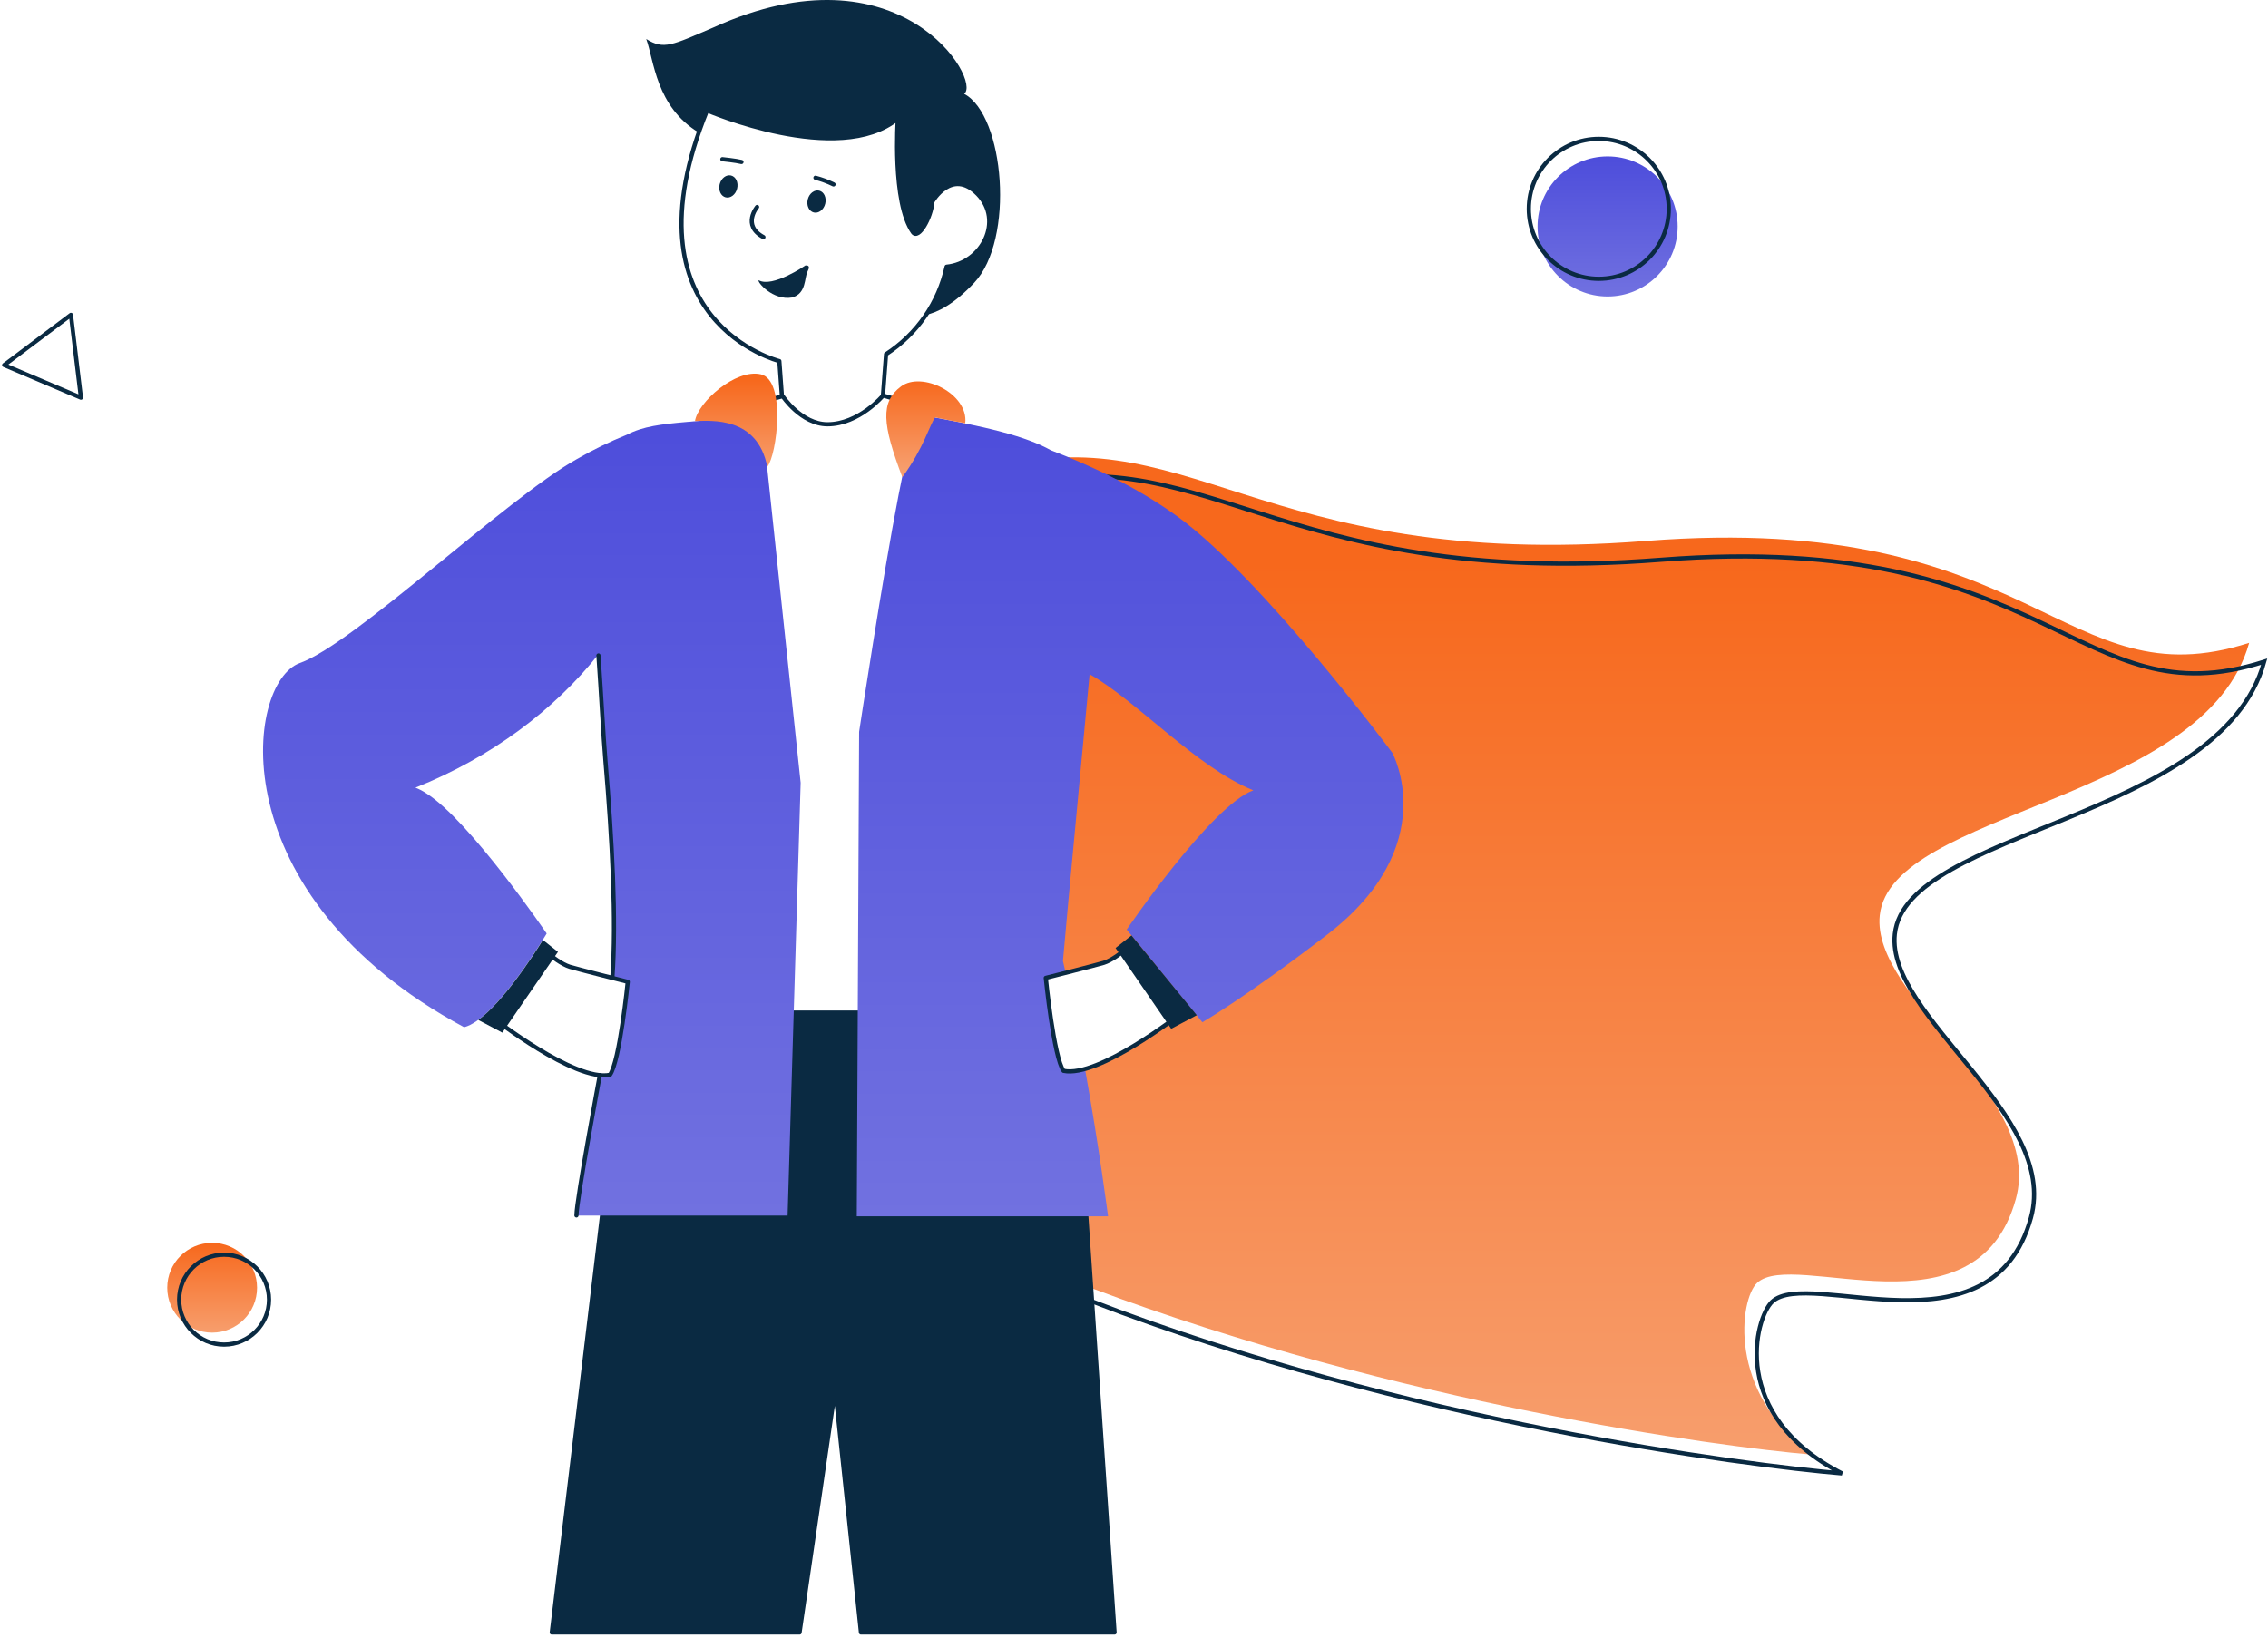
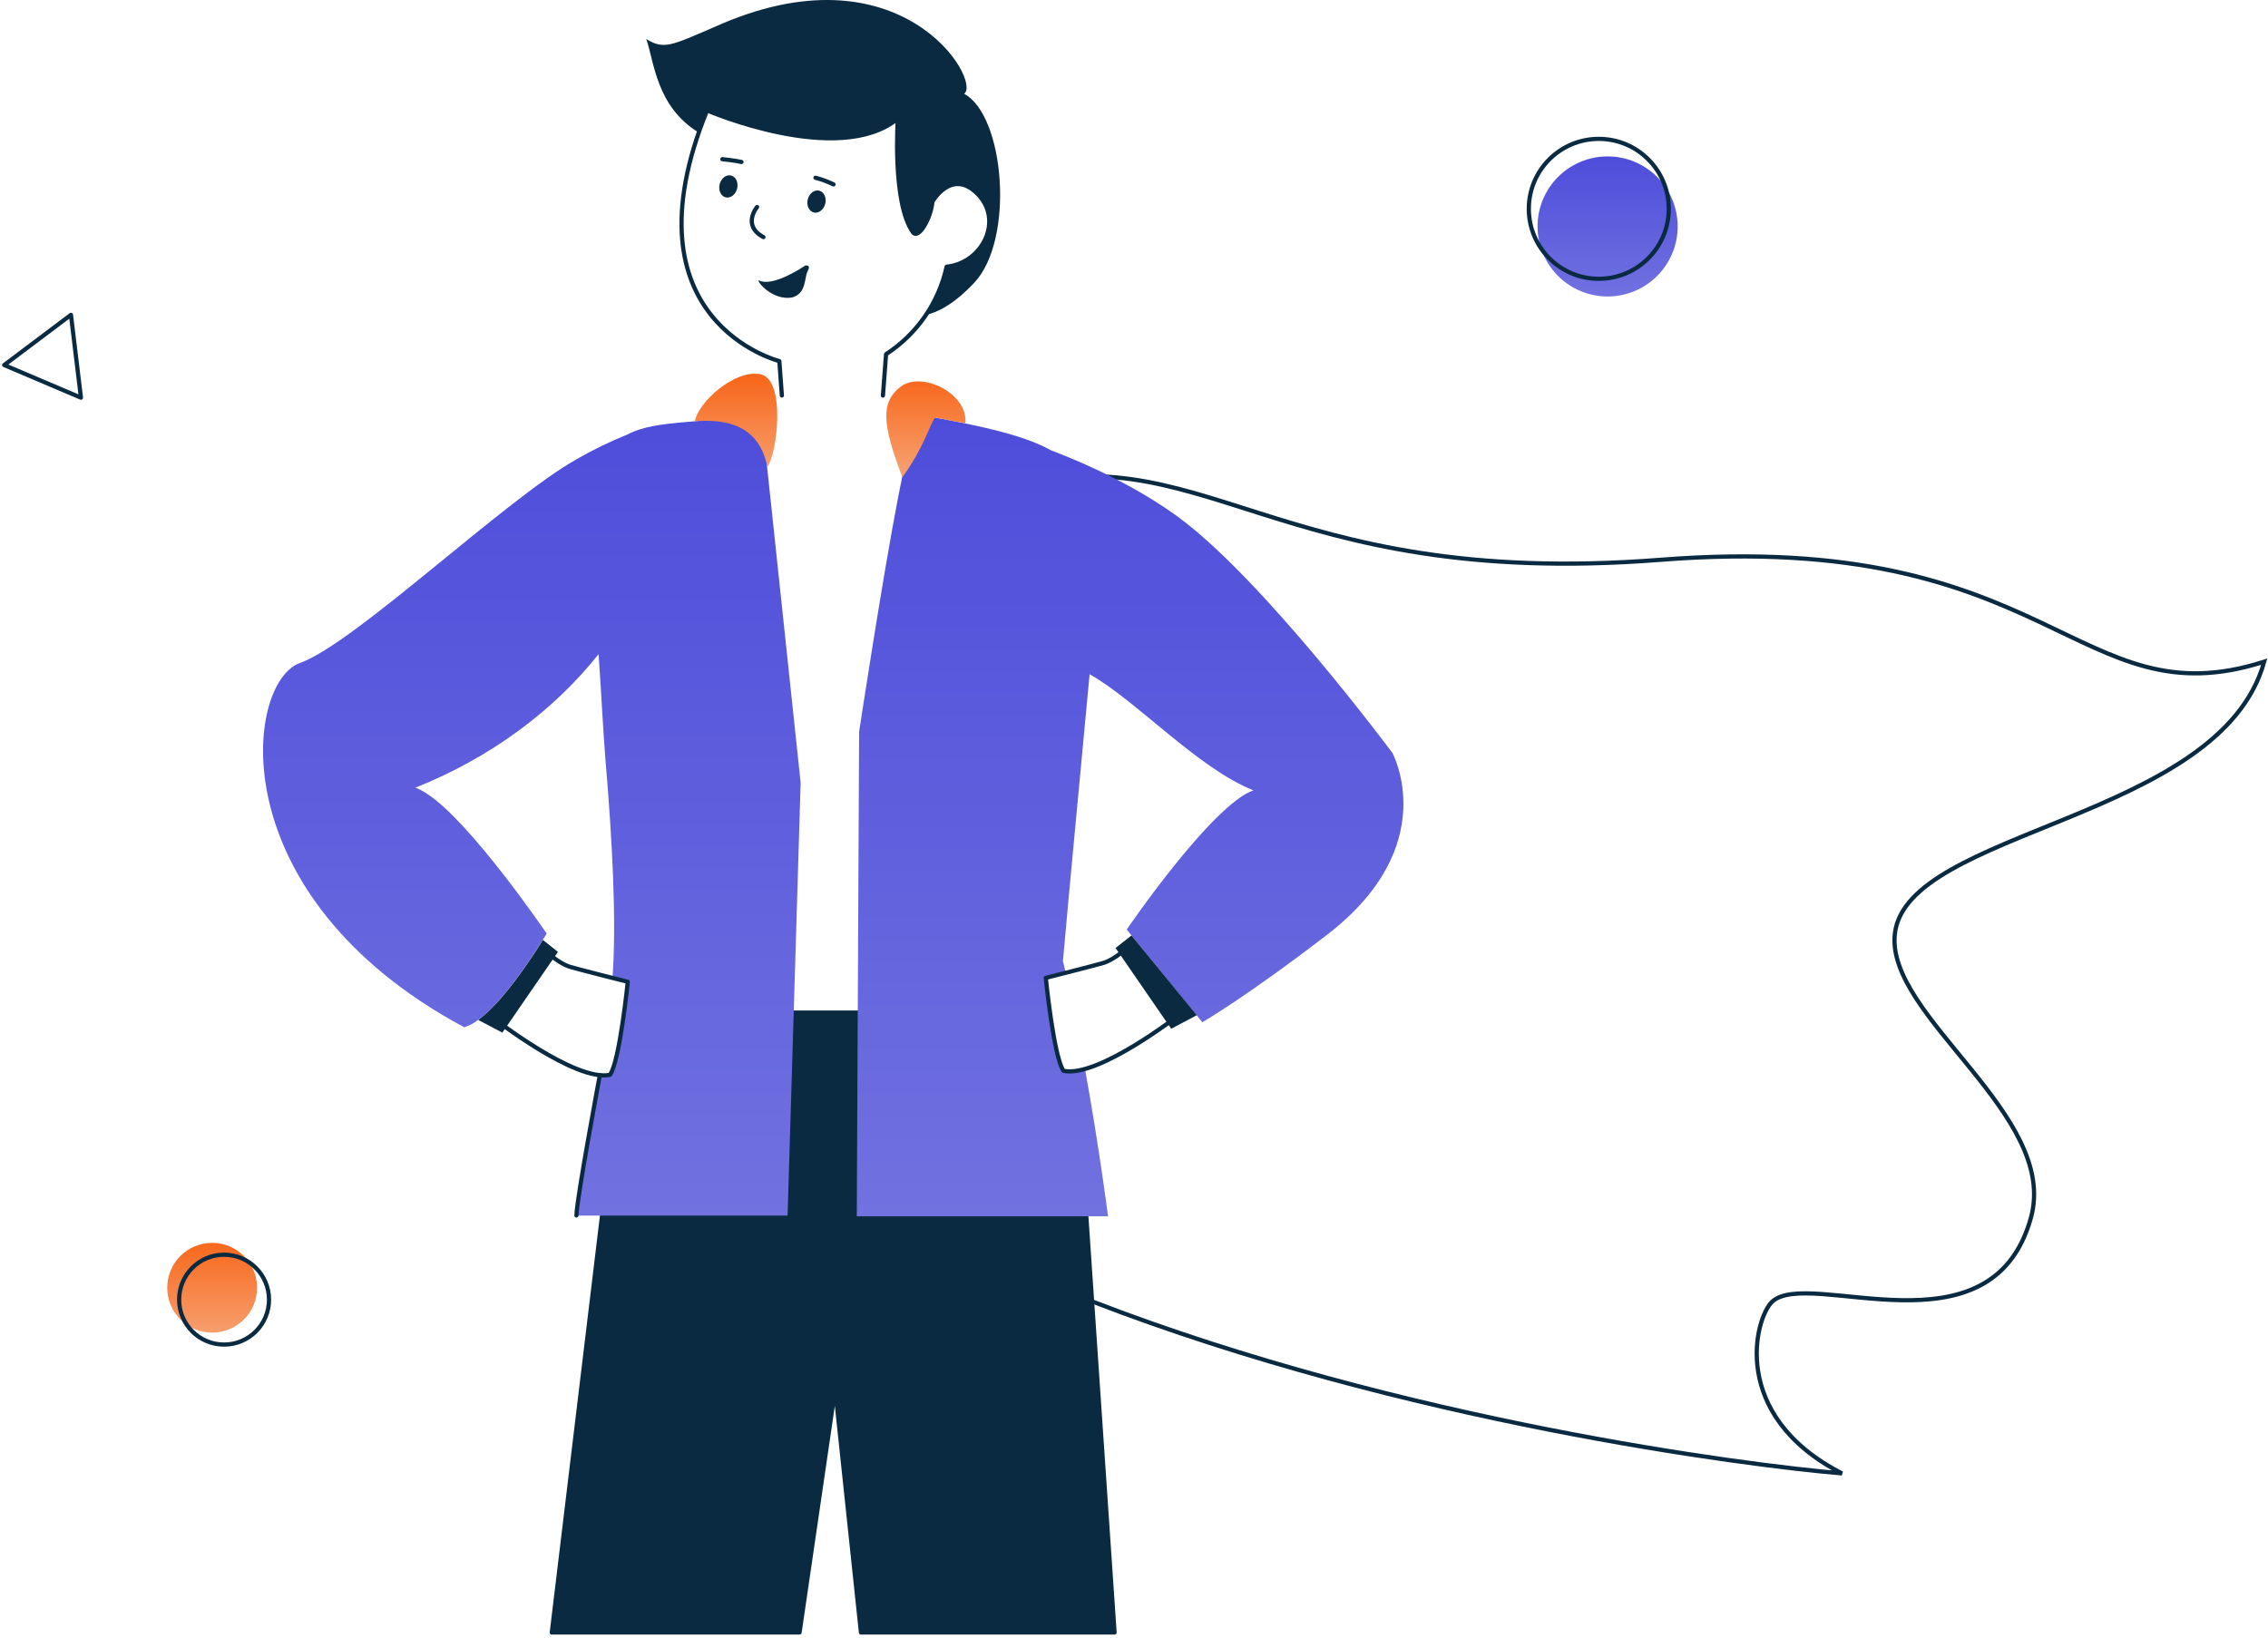
<svg xmlns="http://www.w3.org/2000/svg" width="540" height="390" viewBox="0 0 540 390" fill="none">
-   <path d="M431.304 346.414C409.238 344.568 332.715 334.207 259.75 306.728L257.062 267.418L237.523 241.157H229.457C229.457 240.422 229.376 239.678 229.305 238.899C226.622 207.795 226.197 176.539 228.032 145.374C228.275 134.2 230.086 123.116 233.409 112.445C282.695 97.325 298.657 136.133 391.868 128.829C485.079 121.524 490.932 167.368 535.512 153.1C525.044 190.913 450.242 193.001 447.562 217.98C445.456 237.617 486.773 261 479.962 285.549C470.569 319.428 427.082 297.317 418.344 305.536C414.275 309.345 411.066 331.312 431.304 346.414ZM267.853 225.912C267.405 226.808 264.528 228.771 262.807 229.3C261.086 229.829 248.995 232.885 248.995 232.885C248.995 232.885 250.904 251.877 253.226 255.022C261.543 256.761 281.055 241.462 281.055 241.462C281.055 241.462 272.746 228.296 267.853 225.912Z" fill="url(#paint0_linear)" />
  <path d="M186.159 94.189L185.558 85.997C185.558 85.997 147.915 76.586 168.35 26.297C168.35 26.297 199.656 39.822 213.772 28.251C213.772 28.251 212.374 48.255 217.357 55.3C218.666 57.146 221.704 51.903 222 48.031C222 48.031 226.625 39.911 232.809 46.239C238.993 52.566 233.867 62.658 225.388 63.519C223.506 72.087 218.325 79.57 210.967 84.348L210.223 94.207" stroke="#0A2A42" stroke-linecap="round" stroke-linejoin="round" />
-   <path d="M186.347 94.35C186.347 94.35 190.783 101.027 197.003 101.045C204.568 101.045 210.268 94.189 210.268 94.189C210.268 94.189 214.606 95.471 216.945 96.277L213.36 241.776H180.458C180.458 241.776 166.907 134.324 176.004 97.944C179.352 96.476 182.81 95.274 186.347 94.35V94.35Z" stroke="#0A2A42" stroke-linecap="round" stroke-linejoin="round" />
  <path d="M50.509 317.376C44.604 317.376 39.817 312.588 39.817 306.683C39.817 300.778 44.604 295.991 50.509 295.991C56.415 295.991 61.202 300.778 61.202 306.683C61.202 312.588 56.415 317.376 50.509 317.376Z" fill="url(#paint1_linear)" />
  <path d="M382.762 70.608C373.551 70.608 366.083 63.141 366.083 53.929C366.083 44.717 373.551 37.249 382.762 37.249C391.974 37.249 399.442 44.717 399.442 53.929C399.442 63.141 391.974 70.608 382.762 70.608Z" fill="url(#paint2_linear)" />
  <path d="M53.35 320.217C47.44 320.217 42.649 315.426 42.649 309.516C42.649 303.606 47.44 298.814 53.35 298.814C59.261 298.814 64.052 303.606 64.052 309.516C64.052 315.426 59.261 320.217 53.35 320.217Z" stroke="#0A2A42" stroke-linecap="round" stroke-linejoin="round" />
  <path d="M19.275 94.709L1 86.938L16.891 74.982L19.275 94.709Z" stroke="#0A2A42" stroke-linecap="round" stroke-linejoin="round" />
  <path d="M237.048 116.927C286.28 101.807 302.242 140.615 395.453 133.31C488.665 126.006 494.517 171.876 539.097 157.581C528.629 195.385 453.827 197.483 451.147 222.461C449.041 242.098 490.358 265.482 483.547 290.031C474.154 323.909 430.668 301.798 421.929 310.017C417.878 313.826 411.604 337.066 438.573 350.896C416.103 349.013 334.006 338.554 260.019 309.928" stroke="#0A2A42" stroke-linecap="round" />
  <path d="M198.849 330.819L204.989 388.78H265.37L257.133 267.417L237.595 241.157H159.898L146.92 259.853L131.379 388.78H190.371L198.849 330.819Z" fill="#0A2A42" stroke="#0A2A42" stroke-linecap="round" stroke-linejoin="round" />
  <path d="M168.843 99.234L160.696 127.377L171.576 130.415" stroke="#0A2A42" stroke-linecap="round" stroke-linejoin="round" />
  <path d="M225.433 63.483C233.911 62.587 239.038 52.495 232.854 46.203C226.67 39.911 222.045 47.995 222.045 47.995C221.749 51.867 218.711 57.11 217.402 55.264C212.374 48.219 213.817 28.215 213.817 28.215C199.701 39.786 168.395 26.261 168.395 26.261C167.66 28.096 166.997 29.873 166.405 31.594C156.152 25.401 155.722 14.341 153.866 9.286C158.079 11.921 159.979 10.765 169.874 6.534C214.409 -13.703 233.867 19.243 229.556 22.345C239.199 27.453 241.664 57.075 231.94 67.364C227.028 72.571 223.138 74.417 220.494 74.982C222.849 71.493 224.524 67.592 225.433 63.483Z" fill="#0A2A42" />
  <path d="M171.989 37.913C171.989 37.913 175.197 38.236 176.542 38.576" stroke="#0A2A42" stroke-linecap="round" stroke-linejoin="round" />
  <path d="M194.162 42.331C195.642 42.716 197.081 43.248 198.455 43.918" stroke="#0A2A42" stroke-linecap="round" stroke-linejoin="round" />
  <path d="M180.261 49.296C180.261 49.296 176.569 53.661 181.767 56.466" stroke="#0A2A42" stroke-linecap="round" stroke-linejoin="round" />
  <path d="M191.76 63.223C192.818 63.098 192.71 63.833 192.307 64.576C191.464 66.118 192.074 69.882 188.596 70.85C183.99 71.639 180.181 67.095 180.638 66.736C183.936 68.61 191.76 63.223 191.76 63.223Z" fill="#0A2A42" />
  <path d="M172.775 46.998C171.627 46.712 170.988 45.316 171.346 43.88C171.705 42.444 172.926 41.512 174.074 41.798C175.221 42.085 175.861 43.481 175.503 44.917C175.144 46.353 173.923 47.285 172.775 46.998Z" fill="#0A2A42" />
  <path d="M193.756 50.603C192.608 50.316 191.968 48.92 192.327 47.484C192.685 46.048 193.906 45.116 195.054 45.403C196.202 45.69 196.842 47.086 196.483 48.522C196.125 49.958 194.904 50.889 193.756 50.603Z" fill="#0A2A42" />
  <path d="M71.392 157.905C84.451 153.262 120.301 118.89 137.33 109.345C141.176 107.122 145.174 105.176 149.295 103.519C156.86 99.531 167.472 101.476 183.111 97.622L182.645 111.2L190.631 186.424L187.521 289.494H137.277C137.456 282.655 140.36 270.672 142.851 256.063C143.651 256.158 144.461 256.134 145.253 255.991C147.575 252.846 149.493 233.845 149.493 233.845L145.827 232.949C146.831 219.316 145.755 199.787 144.196 181.422C143.631 174.772 143.21 165.586 142.52 155.789C131.926 169.135 116.896 180.419 98.917 187.58C99.824 187.935 100.689 188.389 101.498 188.933C111.877 195.449 130.16 222.319 130.16 222.319C130.16 222.319 118.168 242.7 110.505 244.636C52.087 213.231 58.352 162.565 71.392 157.905Z" fill="url(#paint3_linear)" />
-   <path d="M145.8 232.885C146.804 219.253 145.728 199.723 144.169 181.359C143.604 174.708 143.183 165.898 142.493 156.102" stroke="#0A2A42" stroke-linecap="round" stroke-linejoin="round" />
  <path d="M258.325 254.538C261.776 273.611 263.82 289.672 263.82 289.672H203.994L204.55 174.278C204.55 174.278 210.187 137.119 213.925 117.984C217.662 98.849 218.487 98.696 218.487 98.696C235.059 101.591 244.389 103.966 250.223 107.238C258.971 110.563 270.541 115.86 280.365 123.012C300.745 137.854 331.514 179.297 331.514 179.297C331.514 179.297 343.587 201.363 316.018 222.577C296.461 237.617 286.271 243.451 286.271 243.451L268.265 221.376C268.265 221.376 288.377 191.854 298.415 188.215C285.106 182.918 270.434 166.705 259.428 160.574C257.169 184.97 254.507 212.557 253.082 228.887C253.297 229.783 253.513 230.68 253.719 231.63L248.995 232.831C248.995 232.831 250.904 251.822 253.226 254.968C254.936 255.222 256.682 255.075 258.325 254.538Z" fill="url(#paint4_linear)" />
  <path d="M214.534 92.028C219.491 88.327 230.613 93.758 229.825 100.785C228.104 100.471 226.795 100.274 222.654 99.423C221.373 101.045 220.064 106.512 214.839 113.655C210.053 101.027 209.569 95.739 214.534 92.028Z" fill="url(#paint5_linear)" />
  <path d="M181.166 89.151C187.216 90.567 184.975 108.403 182.69 111.163C180.297 99.153 169.416 100.193 165.473 100.283C166.145 95.846 175.108 87.744 181.166 89.151Z" fill="url(#paint6_linear)" />
  <path d="M267.853 225.912C267.405 226.808 264.528 228.771 262.807 229.299C261.086 229.828 248.995 232.885 248.995 232.885C248.995 232.885 250.904 251.876 253.226 255.022C261.543 256.761 281.055 241.462 281.055 241.462C281.055 241.462 272.746 228.296 267.853 225.912Z" stroke="#0A2A42" stroke-linecap="round" stroke-linejoin="round" />
  <path d="M278.859 245.003L265.612 225.769L269.403 222.775L284.953 241.776L278.859 245.003Z" fill="#0A2A42" />
  <path d="M130.599 226.844C131.047 227.74 133.933 229.712 135.654 230.241C137.375 230.77 149.466 233.826 149.466 233.826C149.466 233.826 147.548 252.827 145.226 255.973C136.918 257.702 117.397 242.403 117.397 242.403C117.397 242.403 125.679 229.228 130.599 226.844Z" stroke="#0A2A42" stroke-linecap="round" stroke-linejoin="round" />
  <path d="M129.264 223.86L132.849 226.693L119.602 245.926L113.884 242.906C119.835 238.55 126.79 227.858 129.264 223.86Z" fill="#0A2A42" />
  <path d="M142.824 256.027C142.824 256.027 137.294 285.541 137.25 289.457" stroke="#0A2A42" stroke-linecap="round" stroke-linejoin="round" />
  <path d="M380.665 66.397C371.463 66.397 364.004 58.937 364.004 49.735C364.004 40.533 371.463 33.074 380.665 33.074C389.867 33.074 397.327 40.533 397.327 49.735C397.327 58.937 389.867 66.397 380.665 66.397Z" stroke="#0A2A42" stroke-linecap="round" stroke-linejoin="round" />
  <defs>
    <linearGradient id="paint0_linear" x1="381.213" y1="134.091" x2="381.213" y2="347.127" gradientUnits="userSpaceOnUse">
      <stop stop-color="#F7681C" />
      <stop offset="1" stop-color="#F79E6D" />
    </linearGradient>
    <linearGradient id="paint1_linear" x1="50.509" y1="295.991" x2="50.509" y2="317.376" gradientUnits="userSpaceOnUse">
      <stop stop-color="#F7681C" />
      <stop offset="1" stop-color="#F79E6D" />
    </linearGradient>
    <linearGradient id="paint2_linear" x1="382.762" y1="37.249" x2="382.762" y2="70.608" gradientUnits="userSpaceOnUse">
      <stop stop-color="#4D4DDB" />
      <stop offset="1" stop-color="#7171E0" />
    </linearGradient>
    <linearGradient id="paint3_linear" x1="126.632" y1="97.622" x2="126.632" y2="289.494" gradientUnits="userSpaceOnUse">
      <stop stop-color="#4D4DDB" />
      <stop offset="1" stop-color="#7171E0" />
    </linearGradient>
    <linearGradient id="paint4_linear" x1="269.07" y1="98.696" x2="269.07" y2="289.672" gradientUnits="userSpaceOnUse">
      <stop stop-color="#4D4DDB" />
      <stop offset="1" stop-color="#7171E0" />
    </linearGradient>
    <linearGradient id="paint5_linear" x1="220.444" y1="90.306" x2="220.444" y2="111.761" gradientUnits="userSpaceOnUse">
      <stop stop-color="#F7681C" />
      <stop offset="1" stop-color="#F79E6D" />
    </linearGradient>
    <linearGradient id="paint6_linear" x1="175.266" y1="90.297" x2="175.266" y2="111.762" gradientUnits="userSpaceOnUse">
      <stop stop-color="#F7681C" />
      <stop offset="1" stop-color="#F79E6D" />
    </linearGradient>
  </defs>
</svg>